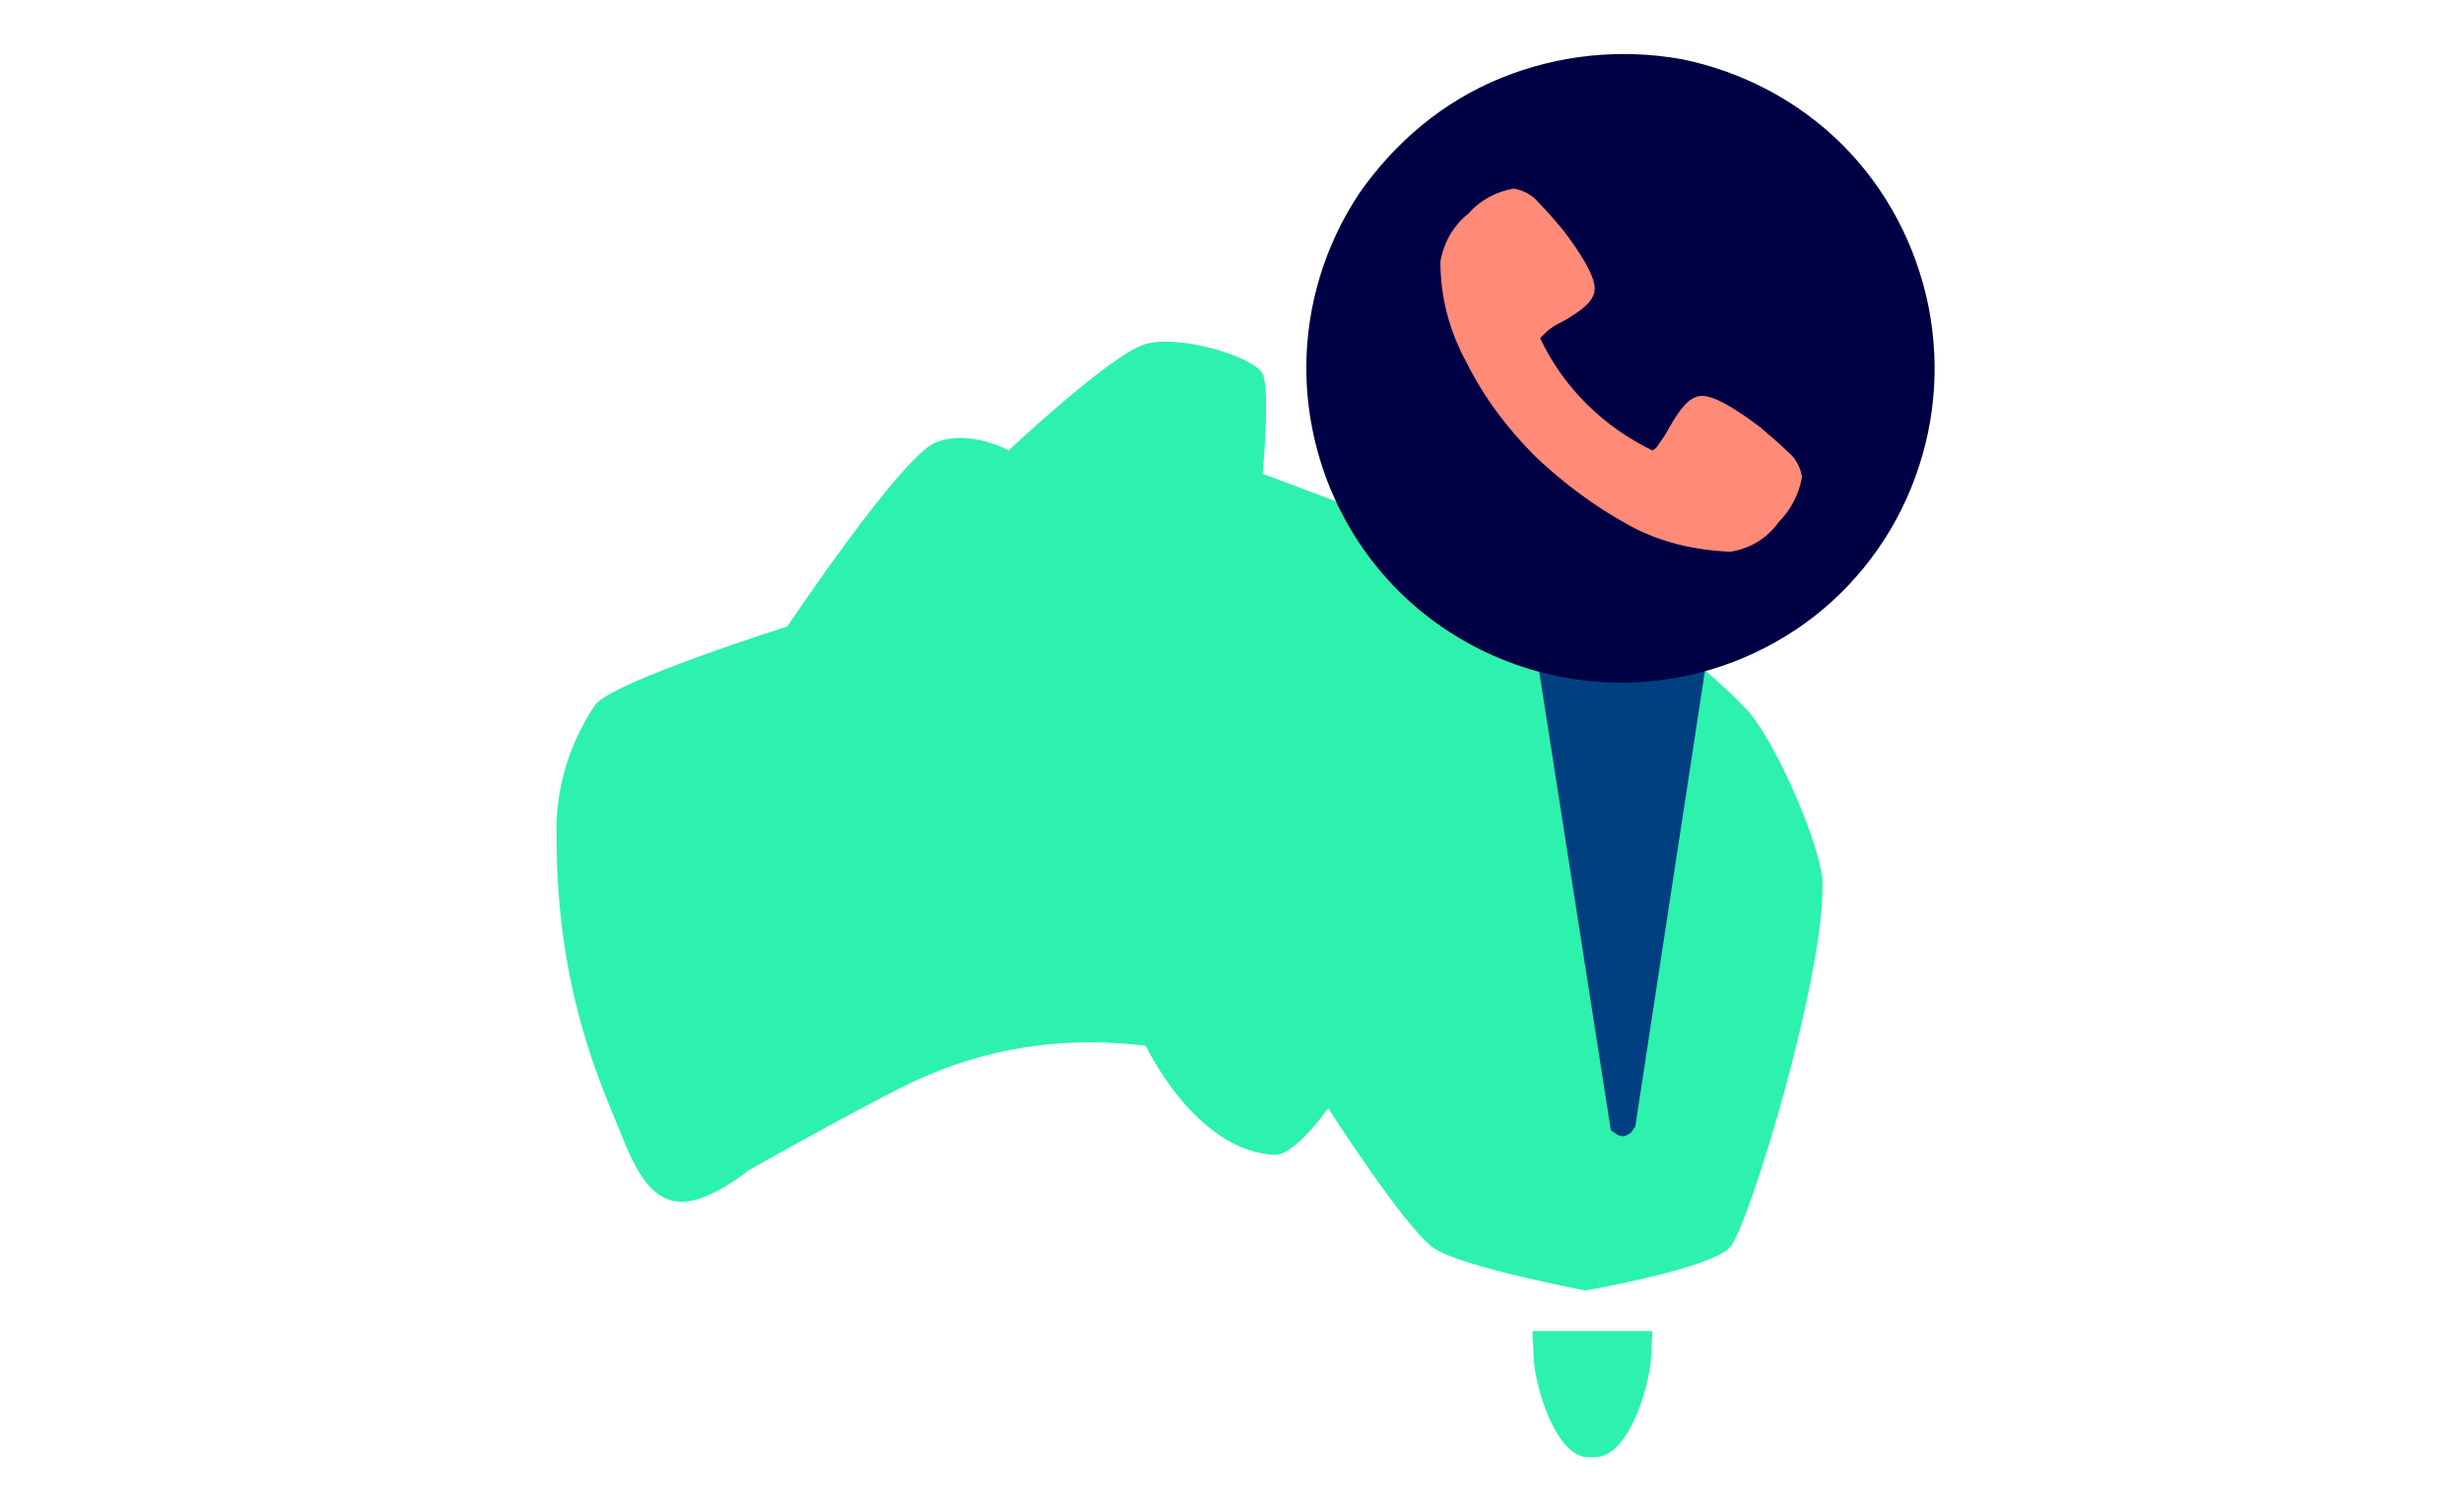
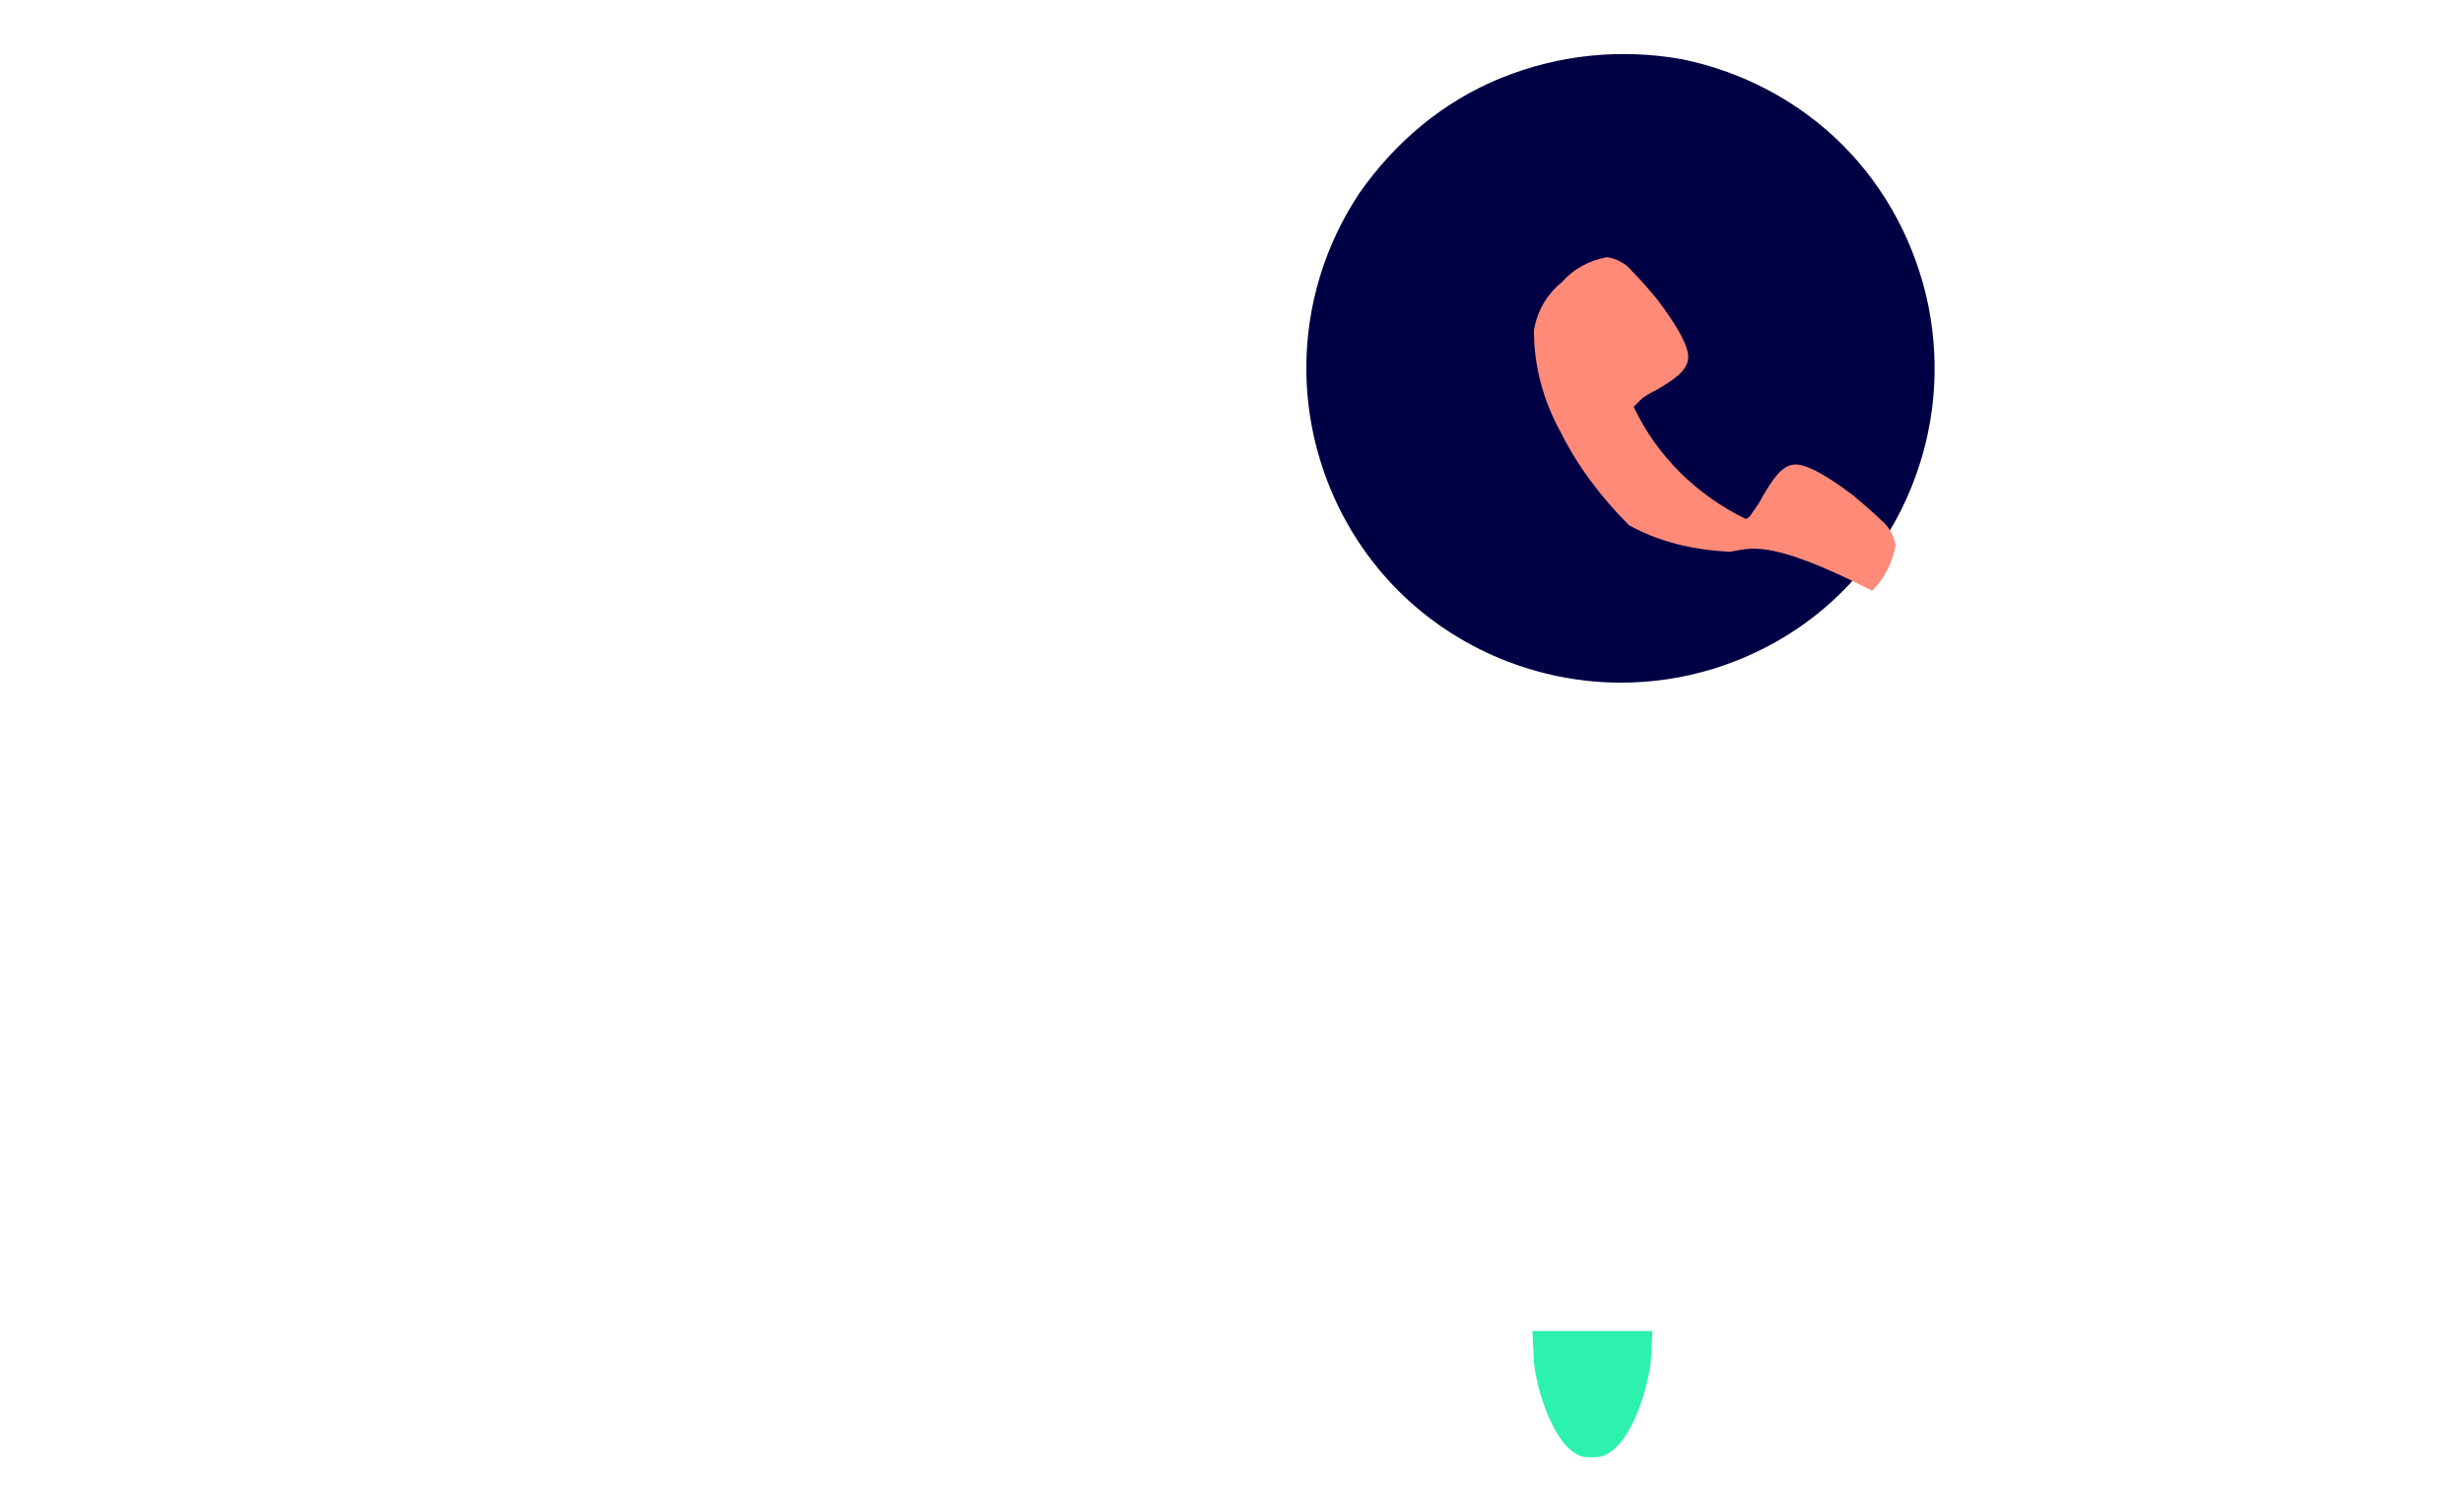
<svg xmlns="http://www.w3.org/2000/svg" version="1.1" id="Layer_1" x="0px" y="0px" width="158" height="97" viewBox="0 0 158 97" style="enable-background:new 0 0 158 97;" xml:space="preserve">
  <style type="text/css">
	.st0{fill:#2CF2AE;}
	.st1{fill:#004081;}
	.st2{fill:#000045;}
	.st3{fill:#FF8A78;}
</style>
-   <path class="st0" d="M93.8,19.1c1.6,0.1,2.7,7.6,2.7,7.6l3.3,2.2l3,8.6c0,0,7.6,6.1,9.4,8.2c1.8,2.1,4.5,8.4,4.7,10.7  c0.3,5.8-4.7,22.2-5.9,23.6s-9.3,2.8-9.3,2.8s-7.9-1.5-9.7-2.7c-1.8-1.2-6.8-9-6.8-9s-2.1,3-3.4,3c-5.1-0.2-8.3-7-8.3-7  c-4.8-0.6-9.6,0-14,1.9C57.2,69.9,48,75.1,48,75.1s-2.3,1.9-4.1,2s-2.9-1.4-4-4.2c-1.1-2.8-4.2-9-4.2-19.2c-0.1-3,0.8-6,2.5-8.5  c1.2-1.5,12.3-5,12.3-5s7.3-10.9,9.5-11.8s4.7,0.5,4.7,0.5s6.5-6.1,8.7-6.8c2.2-0.7,7.1,0.8,7.6,1.9s0,6.4,0,6.4l8.8,3.3L91,23.6  C91,23.6,92.2,19,93.8,19.1z" />
  <path class="st0" d="M106,85.4l-0.1,1.9c-0.2,2-1.5,6.2-3.6,6.2h-0.4c-2,0-3.3-4.1-3.5-6.1l-0.1-2H106z" />
-   <path class="st1" d="M98.6,42.2l4.7,30.1c0,0.2,0.1,0.3,0.3,0.4c0.1,0.1,0.3,0.2,0.5,0.2s0.3-0.1,0.5-0.2c0.1-0.1,0.2-0.3,0.3-0.4  l4.6-30.1" />
  <path class="st2" d="M104,43.8c4,0,7.9-1.2,11.2-3.4c3.3-2.2,5.9-5.4,7.4-9.1s1.9-7.7,1.1-11.7c-0.8-3.9-2.7-7.5-5.5-10.3  s-6.4-4.7-10.3-5.5C104,3.1,100,3.5,96.3,5s-6.8,4.1-9.1,7.4c-2.2,3.3-3.4,7.2-3.4,11.2c0,5.3,2.1,10.5,5.9,14.3  C93.5,41.7,98.7,43.8,104,43.8z" />
-   <path class="st3" d="M111,35.4c-2.3-0.1-4.5-0.6-6.5-1.7c-2.2-1.2-4.2-2.7-6-4.4c-1.8-1.8-3.3-3.8-4.4-6c-1.1-2-1.7-4.2-1.7-6.5  c0.2-1.2,0.8-2.3,1.8-3.1c0.8-0.9,1.8-1.4,2.9-1.6c0.6,0.1,1.2,0.4,1.6,0.9c0.6,0.6,1.1,1.2,1.6,1.8c0.3,0.4,2,2.6,2,3.7  c0,0.9-1,1.5-2,2.1c-0.4,0.2-0.8,0.4-1.1,0.7l-0.4,0.4c1.5,3.2,4.1,5.7,7.2,7.2c0.2-0.1,0.3-0.2,0.4-0.4c0.3-0.4,0.5-0.7,0.7-1.1  c0.6-1,1.2-2,2.1-2c1.1,0,3.3,1.7,3.7,2c0.7,0.6,1.3,1.1,1.8,1.6c0.5,0.4,0.8,1,0.9,1.6c-0.2,1.1-0.7,2.1-1.5,2.9  C113.4,34.5,112.3,35.2,111,35.4z" />
+   <path class="st3" d="M111,35.4c-2.3-0.1-4.5-0.6-6.5-1.7c-1.8-1.8-3.3-3.8-4.4-6c-1.1-2-1.7-4.2-1.7-6.5  c0.2-1.2,0.8-2.3,1.8-3.1c0.8-0.9,1.8-1.4,2.9-1.6c0.6,0.1,1.2,0.4,1.6,0.9c0.6,0.6,1.1,1.2,1.6,1.8c0.3,0.4,2,2.6,2,3.7  c0,0.9-1,1.5-2,2.1c-0.4,0.2-0.8,0.4-1.1,0.7l-0.4,0.4c1.5,3.2,4.1,5.7,7.2,7.2c0.2-0.1,0.3-0.2,0.4-0.4c0.3-0.4,0.5-0.7,0.7-1.1  c0.6-1,1.2-2,2.1-2c1.1,0,3.3,1.7,3.7,2c0.7,0.6,1.3,1.1,1.8,1.6c0.5,0.4,0.8,1,0.9,1.6c-0.2,1.1-0.7,2.1-1.5,2.9  C113.4,34.5,112.3,35.2,111,35.4z" />
</svg>